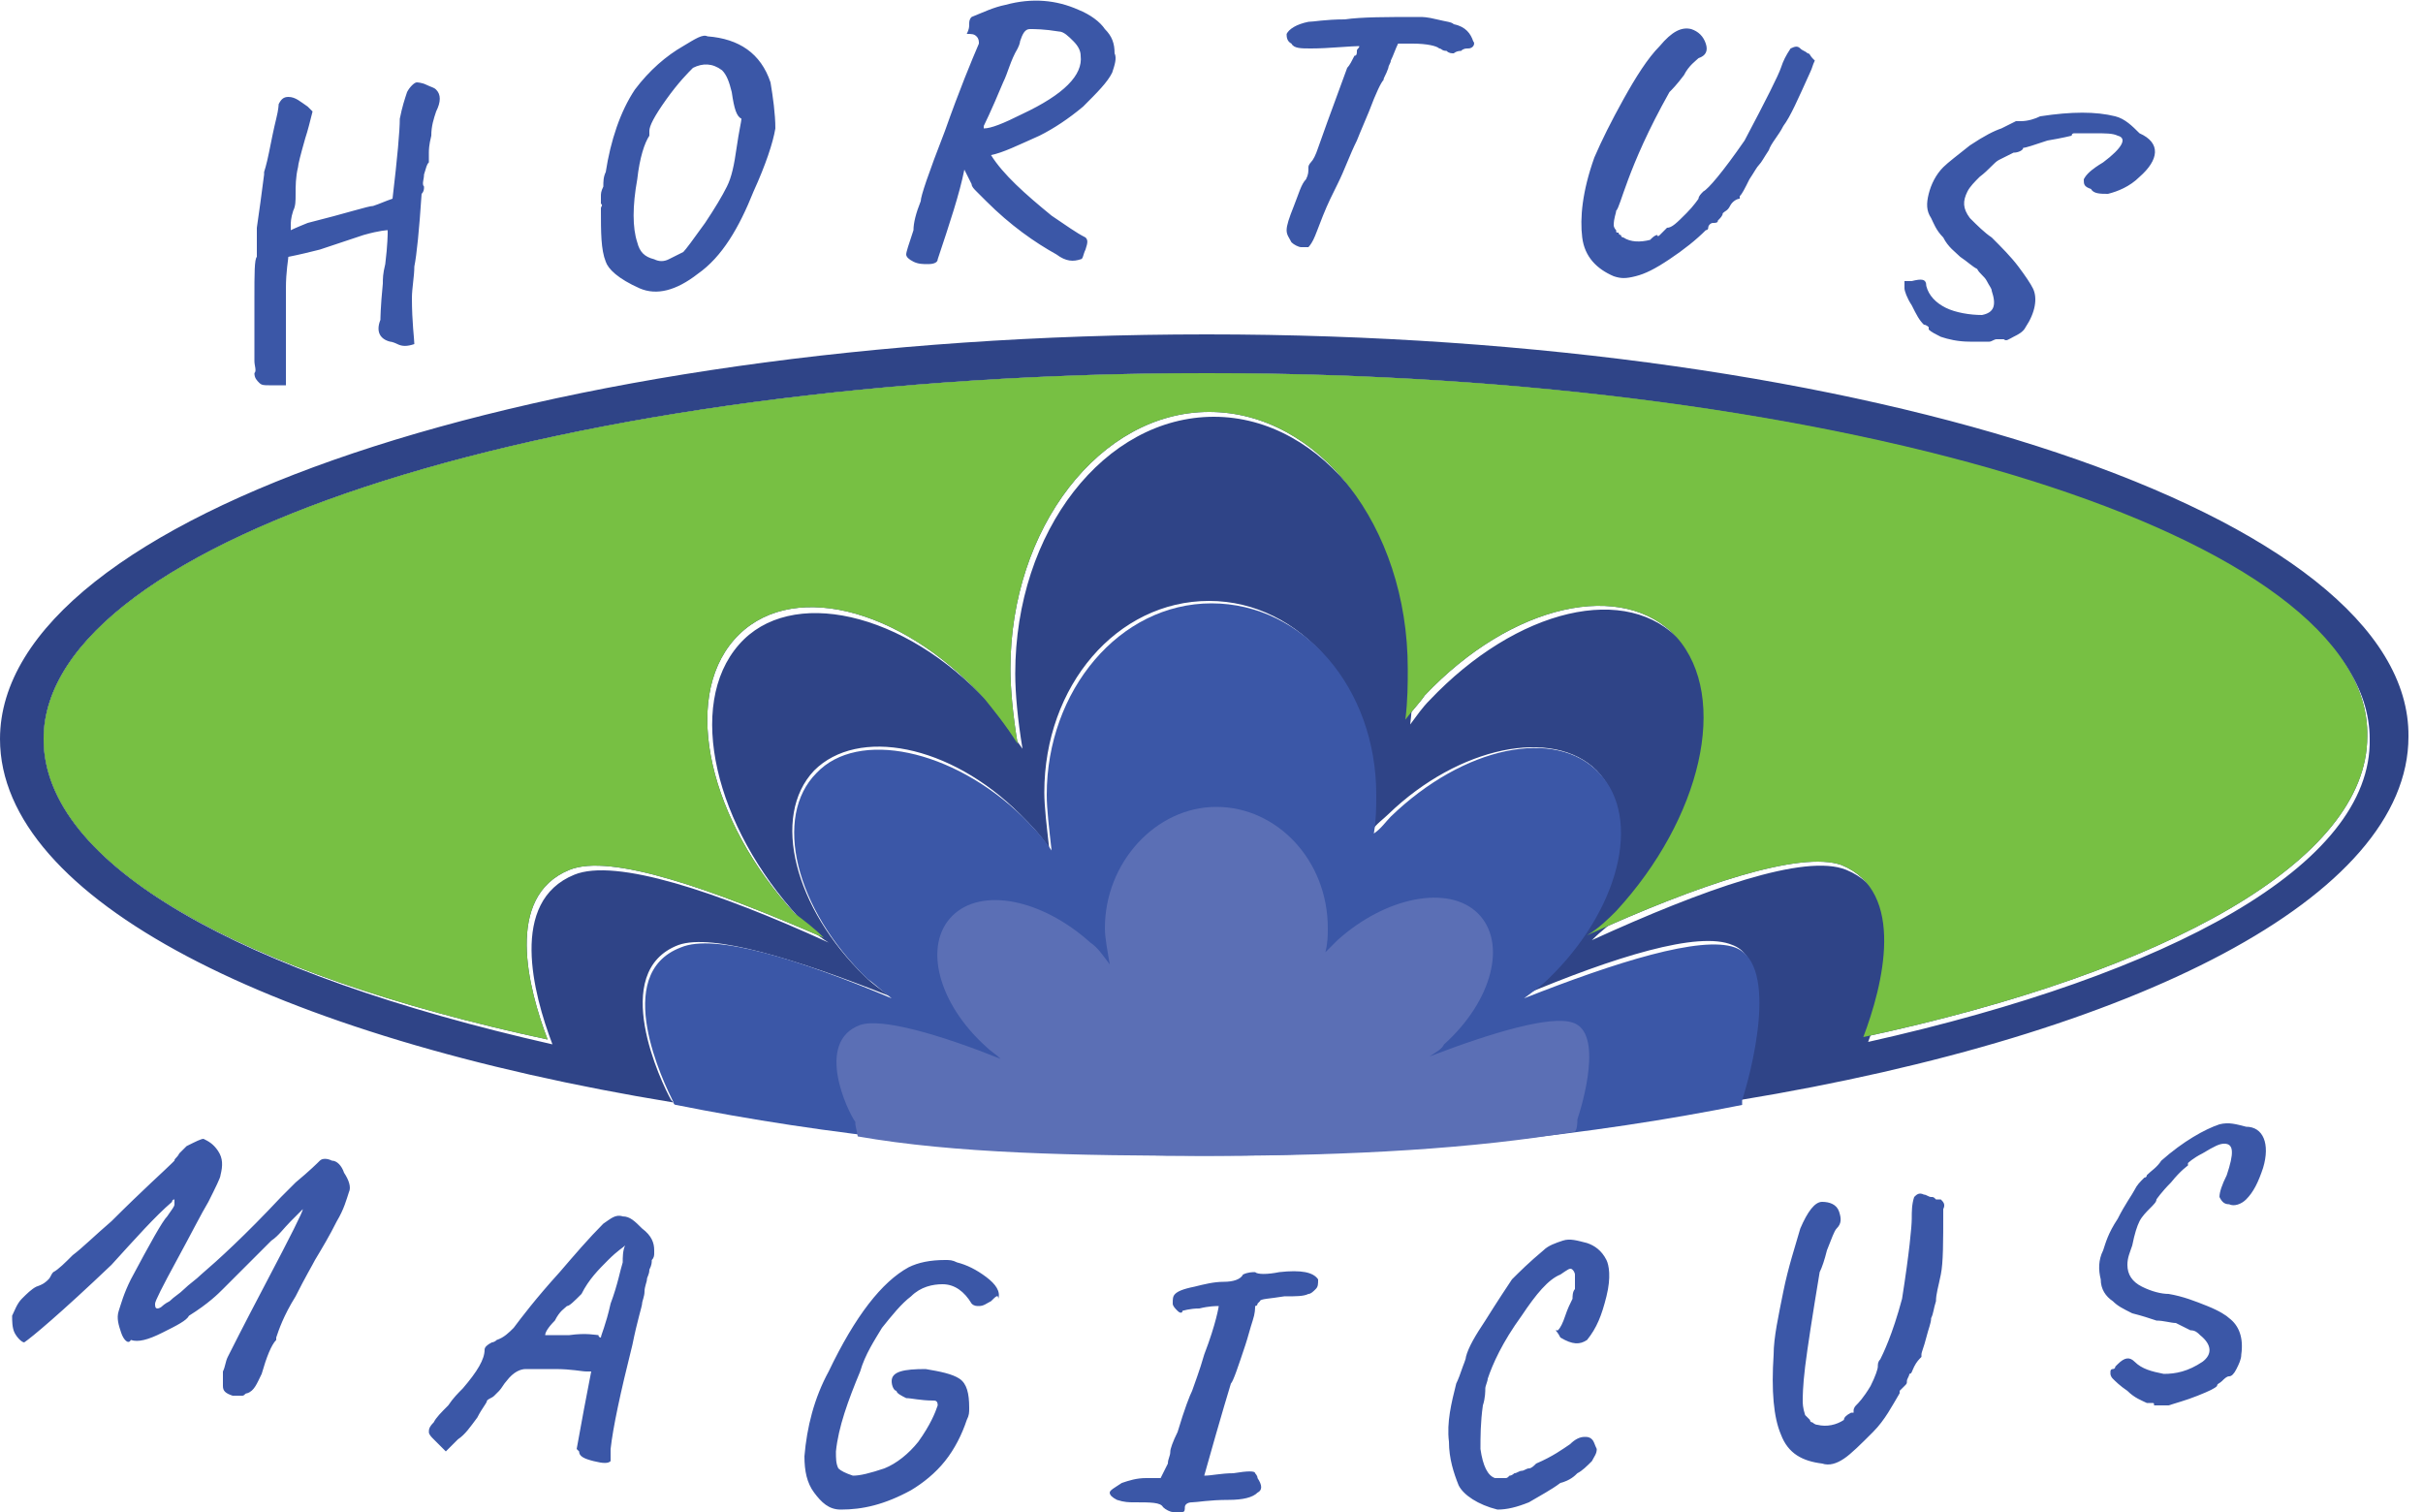
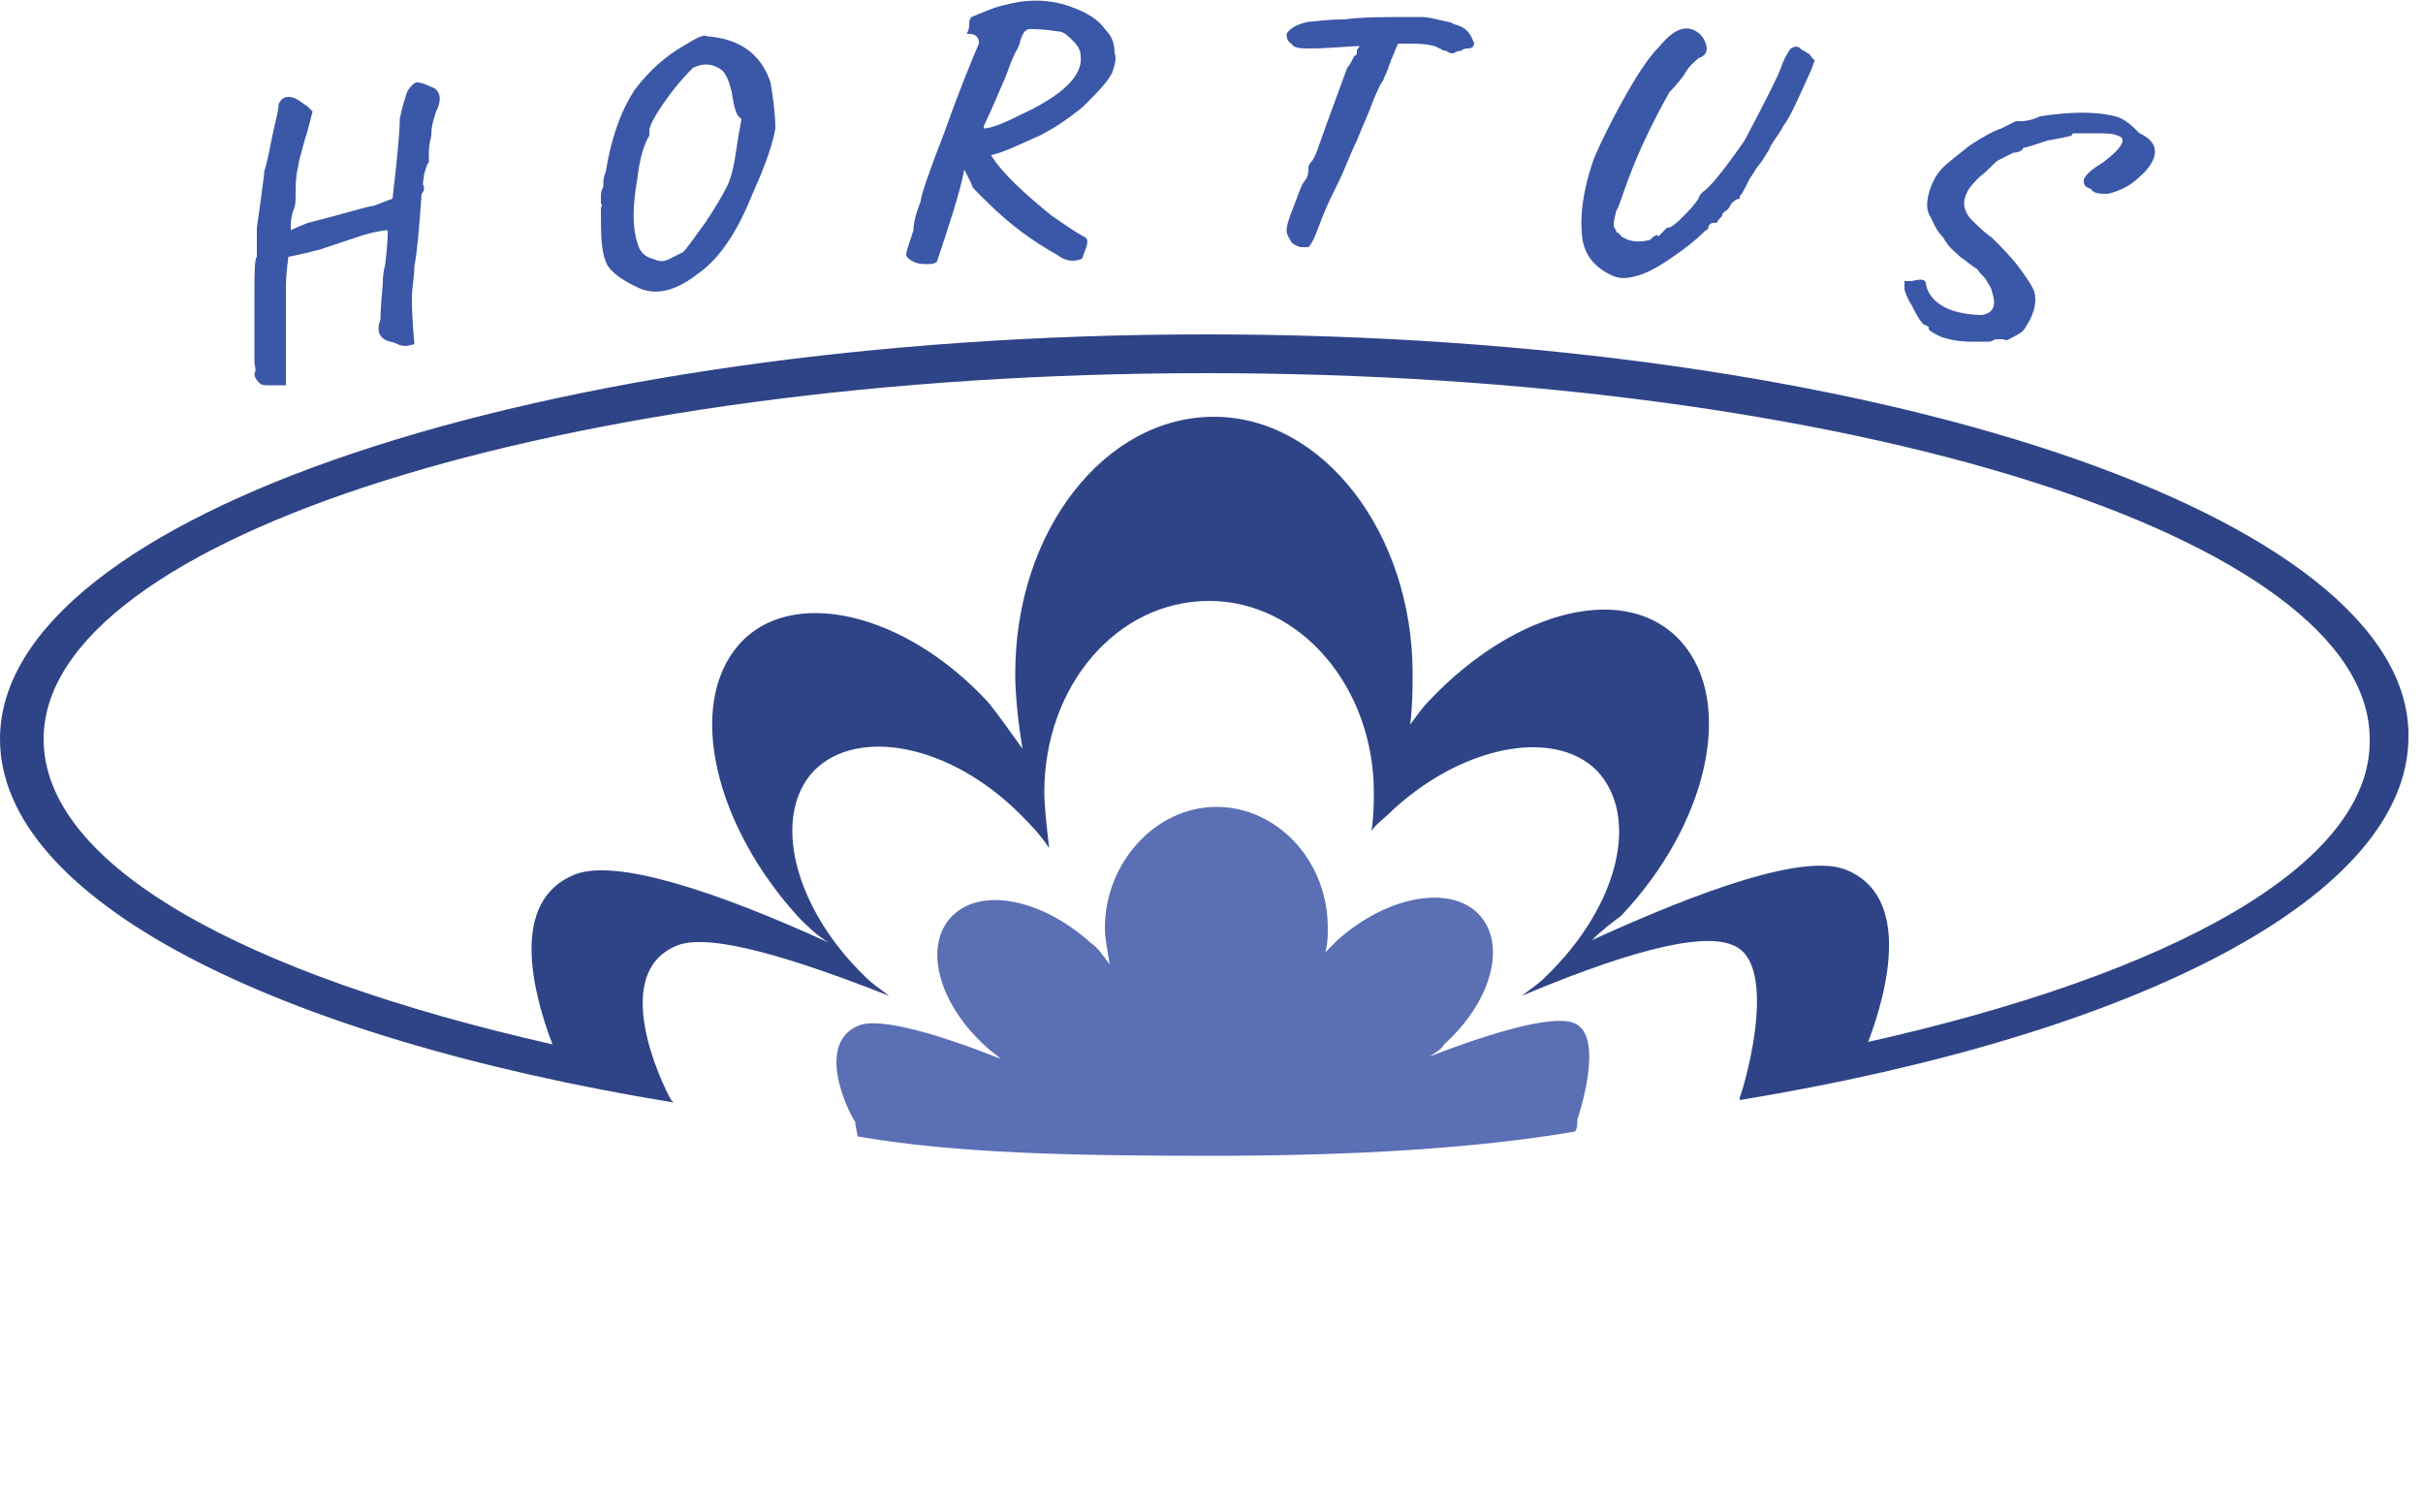
<svg xmlns="http://www.w3.org/2000/svg" xmlns:xlink="http://www.w3.org/1999/xlink" version="1.1" id="Layer_1" x="0px" y="0px" viewBox="0 0 100 62.4" style="enable-background:new 0 0 100 62.4;" xml:space="preserve">
  <style type="text/css">
	.st0{fill:#2F4487;}
	.st1{fill:#77C043;}
	.st2{fill:#3B57A7;}
	.st3{fill:#5B6FB5;}
</style>
  <g id="XMLID_24_">
    <g id="XMLID_45_">
      <path id="XMLID_50_" class="st0" d="M49.8,13.8C22.3,13.8,0,21.3,0,30.5c0,6.6,11.3,12.3,27.8,15c0,0,0,0-0.1-0.1    c-0.4-0.7-2.6-5.3,0.3-6.4c1.4-0.5,4.9,0.6,8.7,2.1c-0.4-0.3-0.7-0.5-1-0.8c-2.9-2.8-3.9-6.6-2.1-8.5c1.8-1.8,5.6-1.1,8.5,1.8    c0.4,0.4,0.8,0.8,1.2,1.4c-0.1-0.9-0.2-1.7-0.2-2.3c0-4.4,3-7.9,6.8-7.9c3.8,0,6.8,3.6,6.8,7.9c0,0.4,0,1-0.1,1.6    c0.2-0.3,0.5-0.5,0.7-0.7c2.9-2.8,6.8-3.6,8.6-1.8c1.8,1.9,0.9,5.6-2.1,8.5c-0.3,0.3-0.6,0.5-1,0.8c3.8-1.6,7.3-2.7,8.7-2.1    c1.9,0.7,0.6,5.5,0.3,6.3c0,0.1,0,0.1,0,0.1c0,0,0,0,0,0c16.4-2.7,27.6-8.4,27.6-15C99.5,21.3,77.2,13.8,49.8,13.8z M77.1,43    c0.8-2.1,1.8-6-0.9-7.1c-1.7-0.7-5.9,0.8-10.5,2.9c0.4-0.4,0.8-0.7,1.2-1c3.6-3.8,4.7-8.8,2.5-11.3c-2.2-2.5-6.8-1.4-10.4,2.4    c-0.3,0.3-0.5,0.6-0.8,1c0.1-0.8,0.1-1.5,0.1-2.1c0-5.8-3.7-10.6-8.2-10.6c-4.5,0-8.2,4.7-8.2,10.6c0,0.8,0.1,1.9,0.3,3.1    c-0.5-0.7-1-1.4-1.4-1.9c-3.5-3.8-8.2-4.8-10.3-2.4c-2.2,2.5-1,7.5,2.5,11.3c0.3,0.3,0.7,0.7,1.2,1c-4.6-2.1-8.8-3.5-10.5-2.8    c-2.7,1.1-1.7,4.9-0.9,7C10,40.2,1.8,35.7,1.8,30.5c0-8.3,21.5-15.1,48-15.1s48,6.8,48,15.1C97.9,35.7,89.6,40.2,77.1,43z" />
-       <path id="XMLID_20_" class="st0" d="M49.8,15.4c-26.5,0-48,6.8-48,15.1c0,5.2,8.2,9.7,20.8,12.4c-0.8-2.1-1.8-5.9,0.9-7    c1.7-0.7,5.9,0.8,10.5,2.8c-0.4-0.4-0.8-0.7-1.2-1c-3.5-3.8-4.7-8.8-2.5-11.3c2.2-2.5,6.8-1.4,10.3,2.4c0.4,0.5,0.9,1.1,1.4,1.9    c-0.2-1.2-0.3-2.3-0.3-3.1c0-5.8,3.7-10.6,8.2-10.6c4.5,0,8.2,4.7,8.2,10.6c0,0.6,0,1.3-0.1,2.1c0.3-0.4,0.6-0.7,0.8-1    c3.6-3.8,8.2-4.8,10.4-2.4c2.2,2.5,1,7.5-2.5,11.3c-0.3,0.3-0.7,0.7-1.2,1c4.6-2.1,8.8-3.5,10.5-2.9c2.7,1.1,1.7,5,0.9,7.1    c12.6-2.7,20.8-7.3,20.8-12.4C97.9,22.2,76.4,15.4,49.8,15.4z" />
-       <path id="XMLID_19_" class="st1" d="M49.8,15.4c-26.5,0-48,6.8-48,15.1c0,5.2,8.2,9.7,20.8,12.4c-0.8-2.1-1.8-5.9,0.9-7    c1.7-0.7,5.9,0.8,10.5,2.8c-0.4-0.4-0.8-0.7-1.2-1c-3.5-3.8-4.7-8.8-2.5-11.3c2.2-2.5,6.8-1.4,10.3,2.4c0.4,0.5,0.9,1.1,1.4,1.9    c-0.2-1.2-0.3-2.3-0.3-3.1c0-5.8,3.7-10.6,8.2-10.6c4.5,0,8.2,4.7,8.2,10.6c0,0.6,0,1.3-0.1,2.1c0.3-0.4,0.6-0.7,0.8-1    c3.6-3.8,8.2-4.8,10.4-2.4c2.2,2.5,1,7.5-2.5,11.3c-0.3,0.3-0.7,0.7-1.2,1c4.6-2.1,8.8-3.5,10.5-2.9c2.7,1.1,1.7,5,0.9,7.1    c12.6-2.7,20.8-7.3,20.8-12.4C97.9,22.2,76.4,15.4,49.8,15.4z" />
-       <path id="XMLID_18_" class="st2" d="M71.9,45.4c0.3-0.9,1.6-5.6-0.3-6.3c-1.4-0.5-4.9,0.6-8.7,2.1c0.4-0.3,0.7-0.5,1-0.8    c2.9-2.8,3.9-6.6,2.1-8.5c-1.8-1.9-5.6-1.1-8.6,1.8c-0.2,0.2-0.4,0.5-0.7,0.7c0.1-0.6,0.1-1.1,0.1-1.6c0-4.4-3-7.9-6.8-7.9    c-3.8,0-6.8,3.6-6.8,7.9c0,0.6,0.1,1.4,0.2,2.3c-0.4-0.6-0.8-1-1.2-1.4c-2.9-2.8-6.8-3.6-8.5-1.8c-1.8,1.8-0.9,5.6,2.1,8.5    c0.3,0.2,0.6,0.5,1,0.8c-3.8-1.6-7.3-2.7-8.7-2.1c-2.9,1.1-0.7,5.6-0.3,6.4c0,0.1,0.1,0.1,0.1,0.1l0,0c6,1.2,13.4,2.1,21.8,2.1    c8.7,0,16.2-0.9,22.2-2.1c0,0,0,0,0,0C71.9,45.5,71.9,45.4,71.9,45.4z" />
      <path id="XMLID_17_" class="st3" d="M65.1,46.2c0.2-0.6,1.1-3.6-0.2-4c-0.9-0.3-3.3,0.4-5.9,1.4c0.3-0.2,0.5-0.3,0.6-0.5    c2-1.8,2.6-4.2,1.4-5.4c-1.2-1.2-3.8-0.7-5.8,1.1c-0.1,0.1-0.3,0.3-0.5,0.5c0.1-0.4,0.1-0.7,0.1-1c0-2.8-2.1-5-4.6-5    c-2.5,0-4.6,2.3-4.6,5c0,0.4,0.1,0.9,0.2,1.5c-0.3-0.4-0.5-0.7-0.8-0.9c-2-1.8-4.5-2.3-5.7-1.1c-1.2,1.2-0.6,3.6,1.4,5.4    c0.2,0.2,0.4,0.3,0.6,0.5c-2.5-1-4.9-1.7-5.8-1.4c-1.9,0.7-0.5,3.6-0.2,4c0,0,0,0.1,0,0.1l0.1,0.5c4,0.7,8.9,0.8,14.6,0.8    c5.8,0,10.9-0.3,15-1C65.1,46.6,65.1,46.3,65.1,46.2C65.1,46.3,65.1,46.2,65.1,46.2z" />
    </g>
    <g id="XMLID_35_">
      <defs>
        <path id="XMLID_36_" d="M88.3,7.3c-0.4,0.4-0.9,0.6-1.3,0.7c-0.3,0-0.6,0-0.7-0.2C86,7.7,86,7.6,86,7.4c0.1-0.2,0.3-0.4,0.8-0.7     c0.8-0.6,1-1,0.6-1.1c-0.2-0.1-0.5-0.1-1-0.1c-0.5,0-0.8,0-0.8,0c0,0-0.1,0-0.1,0.1c0,0-0.4,0.1-1,0.2c-0.6,0.2-0.9,0.3-1,0.3     c0,0.1-0.2,0.2-0.4,0.2c-0.2,0.1-0.4,0.2-0.6,0.3c-0.2,0.1-0.4,0.4-0.8,0.7c-0.2,0.2-0.4,0.4-0.5,0.6c-0.2,0.4-0.2,0.7,0.1,1.1     c0.3,0.3,0.6,0.6,0.9,0.8c0.4,0.4,0.8,0.8,1.1,1.2c0.3,0.4,0.5,0.7,0.6,0.9c0.2,0.4,0.1,1-0.3,1.6c-0.1,0.2-0.3,0.3-0.5,0.4     c-0.2,0.1-0.3,0.2-0.4,0.1c-0.1,0-0.2,0-0.3,0c-0.1,0-0.2,0.1-0.3,0.1c-0.1,0-0.4,0-0.8,0c-0.5,0-0.9-0.1-1.2-0.2     c-0.2-0.1-0.4-0.2-0.5-0.3c0,0,0-0.1,0-0.1c0,0-0.1-0.1-0.2-0.1c-0.2-0.2-0.3-0.4-0.5-0.8c-0.2-0.3-0.3-0.6-0.3-0.7     c0-0.1,0-0.2,0-0.2c0,0,0-0.1,0-0.1c0,0,0.1,0,0.1,0c0,0,0.1,0,0.1,0c0.1,0,0.1,0,0.1,0c0.4-0.1,0.6-0.1,0.6,0.2     c0.1,0.4,0.4,0.7,0.8,0.9c0.4,0.2,1,0.3,1.5,0.3c0.5-0.1,0.6-0.4,0.4-1c0-0.1-0.1-0.2-0.2-0.4c-0.1-0.2-0.3-0.3-0.4-0.5     c-0.2-0.1-0.4-0.3-0.7-0.5c-0.2-0.2-0.5-0.4-0.7-0.8c-0.3-0.3-0.4-0.6-0.5-0.8c-0.2-0.3-0.2-0.6-0.1-1c0.1-0.4,0.3-0.8,0.6-1.1     c0.2-0.2,0.6-0.5,1.1-0.9c0.6-0.4,1-0.6,1.3-0.7c0.2-0.1,0.4-0.2,0.6-0.3c0,0,0.1,0,0.2,0c0.3,0,0.6-0.1,0.8-0.2     c1.3-0.2,2.3-0.2,3.1,0c0.4,0.1,0.7,0.4,1,0.7C89.2,5.9,89.1,6.6,88.3,7.3z M74.7,3c-0.5,1.1-0.8,1.8-1.1,2.2     c-0.2,0.4-0.5,0.7-0.6,1c-0.2,0.3-0.3,0.5-0.4,0.6c-0.1,0.1-0.2,0.3-0.4,0.6C72,7.8,71.9,8,71.8,8.1c0,0,0,0.1,0,0.1     c-0.1,0-0.3,0.1-0.4,0.3c-0.1,0.2-0.2,0.2-0.3,0.3C71.1,8.9,71,9,70.9,9.1c0,0.1-0.1,0.1-0.2,0.1c-0.1,0-0.2,0.1-0.2,0.2     c0,0.1-0.1,0.1-0.1,0.1c-0.4,0.4-0.9,0.8-1.5,1.2c-0.6,0.4-1,0.6-1.4,0.7c-0.4,0.1-0.6,0.1-0.9,0c-0.7-0.3-1.2-0.8-1.3-1.6     c-0.1-0.8,0-1.9,0.5-3.3C66.1,5.8,66.5,5,67,4.1c0.5-0.9,1-1.7,1.5-2.2c0.5-0.6,0.9-0.8,1.3-0.7c0.3,0.1,0.5,0.3,0.6,0.6     c0.1,0.3,0,0.5-0.3,0.6c-0.1,0.1-0.4,0.3-0.6,0.7c-0.3,0.4-0.5,0.6-0.6,0.7c-0.9,1.6-1.4,2.8-1.7,3.6c-0.3,0.8-0.4,1.2-0.5,1.3     c0,0.1-0.1,0.3-0.1,0.6c0,0,0,0.1,0.1,0.2c0,0.1,0,0.1,0.1,0.1c0,0,0,0.1,0.1,0.1c0,0.1,0.1,0.1,0.1,0.1c0.3,0.2,0.7,0.2,1.1,0.1     c0.1-0.1,0.2-0.2,0.3-0.2c0,0,0,0.1,0.1,0c0,0,0,0,0.1-0.1c0,0,0.1-0.1,0.2-0.2c0.2,0,0.4-0.2,0.8-0.6c0.3-0.3,0.5-0.6,0.5-0.6     c0-0.1,0.1-0.2,0.2-0.3c0.2-0.1,0.8-0.8,1.7-2.1c0.9-1.7,1.4-2.7,1.5-3c0.1-0.3,0.2-0.5,0.4-0.8c0.2-0.1,0.3-0.1,0.4,0     c0.1,0.1,0.2,0.1,0.3,0.2c0.1,0,0.1,0.1,0.2,0.2c0.1,0.1,0.1,0.1,0.1,0.1C74.8,2.7,74.8,2.8,74.7,3z M60.6,2     c-0.1,0-0.2,0-0.3,0.1c-0.2,0-0.3,0.1-0.3,0.1c-0.1,0-0.2,0-0.3-0.1C59.5,2.1,59.5,2,59.4,2c-0.1-0.1-0.5-0.2-1.1-0.2     c-0.3,0-0.5,0-0.6,0c-0.1,0.2-0.2,0.5-0.3,0.7c0,0.1-0.1,0.2-0.1,0.3c-0.1,0.3-0.2,0.4-0.2,0.5c-0.1,0.1-0.3,0.5-0.6,1.3     C56.2,5.3,56,5.8,56,5.8c-0.3,0.6-0.5,1.2-0.8,1.8C55,8,54.8,8.4,54.6,8.9c-0.2,0.5-0.3,0.8-0.4,1c-0.1,0.2-0.2,0.3-0.2,0.3     c-0.1,0-0.1,0-0.3,0c-0.1,0-0.3-0.1-0.4-0.2c-0.1-0.2-0.2-0.3-0.2-0.5c0-0.2,0.1-0.5,0.3-1c0.2-0.5,0.3-0.9,0.5-1.1     C54,7.2,54,7.1,54,6.9c0-0.1,0.1-0.2,0.1-0.2c0.1-0.1,0.2-0.3,0.3-0.6c0.1-0.3,0.5-1.4,1.2-3.3c0.1-0.1,0.2-0.3,0.3-0.5     C56,2.3,56,2.2,56,2.1c0-0.1,0.1-0.1,0.1-0.2c0,0,0,0,0.1,0c0,0,0.1,0,0.1,0c0,0,0,0,0,0c-0.7,0-1.4,0.1-2.2,0.1     c-0.4,0-0.7,0-0.8-0.2c-0.2-0.1-0.2-0.3-0.2-0.4c0.1-0.2,0.4-0.4,0.9-0.5c0.2,0,0.7-0.1,1.5-0.1c0.7-0.1,1.7-0.1,3.1-0.1     c0.1,0,0.3,0,0.7,0.1c0.4,0.1,0.6,0.1,0.7,0.2c0.5,0.1,0.7,0.4,0.8,0.7C60.9,1.8,60.8,2,60.6,2z M44.6,2.3c0-0.2-0.1-0.4-0.3-0.6     c-0.2-0.2-0.4-0.4-0.6-0.4c-0.6-0.1-1-0.1-1.2-0.1c-0.2,0-0.3,0.2-0.4,0.5c0,0,0,0.1-0.1,0.3c-0.3,0.5-0.4,1-0.6,1.4     c-0.5,1.2-0.8,1.8-0.8,1.8c0,0.1,0,0.1,0,0.1c0.3,0,0.8-0.2,1.6-0.6C43.9,3.9,44.7,3.1,44.6,2.3z M45.9,3     c-0.2,0.4-0.6,0.8-1.2,1.4c-0.6,0.5-1.2,0.9-1.8,1.2c-0.9,0.4-1.5,0.7-2,0.8c0.5,0.8,1.4,1.6,2.5,2.5c0.6,0.4,1,0.7,1.4,0.9     c0.1,0.1,0.1,0.2,0,0.5c-0.1,0.2-0.1,0.4-0.2,0.4c-0.3,0.1-0.6,0.1-1-0.2c-0.9-0.5-1.9-1.2-2.9-2.2c-0.2-0.2-0.3-0.3-0.4-0.4     c-0.1-0.1-0.2-0.2-0.2-0.3c-0.1-0.2-0.2-0.4-0.3-0.6c-0.2,1-0.6,2.2-1.1,3.7c0,0.1-0.1,0.2-0.4,0.2c-0.2,0-0.4,0-0.6-0.1     c-0.2-0.1-0.3-0.2-0.3-0.3c0-0.1,0.1-0.4,0.3-1c0-0.3,0.1-0.7,0.3-1.2c0-0.2,0.3-1.1,1-2.9c0.6-1.7,1.1-2.9,1.4-3.6     c0-0.1,0-0.2-0.1-0.3c-0.1-0.1-0.2-0.1-0.4-0.1C40,1.2,40,1.1,40,1c0-0.1,0-0.2,0.1-0.3c0.5-0.2,0.9-0.4,1.4-0.5     c1.1-0.3,2.1-0.2,3,0.2c0.5,0.2,0.9,0.5,1.1,0.8c0.3,0.3,0.4,0.6,0.4,1C46.1,2.4,46,2.7,45.9,3z M30.2,3.8     c-0.1-0.4-0.2-0.7-0.4-0.9c-0.4-0.3-0.8-0.3-1.2-0.1C28.4,3,28,3.4,27.5,4.1c-0.5,0.7-0.7,1.1-0.7,1.3c0,0.1,0,0.1,0,0.2     c-0.2,0.3-0.4,0.9-0.5,1.8c-0.2,1.1-0.2,2,0,2.6c0.1,0.4,0.3,0.6,0.7,0.7c0.2,0.1,0.4,0.1,0.6,0c0.2-0.1,0.4-0.2,0.6-0.3     c0.1-0.1,0.4-0.5,0.9-1.2c0.4-0.6,0.7-1.1,0.9-1.5c0.2-0.4,0.3-0.9,0.4-1.6c0.1-0.7,0.2-1.1,0.2-1.2C30.4,4.8,30.3,4.5,30.2,3.8z      M32,5.3c-0.1,0.6-0.4,1.5-0.9,2.6c-0.6,1.5-1.3,2.7-2.3,3.4c-0.9,0.7-1.7,0.9-2.4,0.6c-0.9-0.4-1.3-0.8-1.4-1.1     c-0.2-0.5-0.2-1.2-0.2-2.2c0-0.1,0.1-0.1,0-0.2c0-0.1,0-0.2,0-0.3c0-0.1,0-0.2,0.1-0.4c0-0.2,0-0.4,0.1-0.6     c0.2-1.3,0.6-2.5,1.2-3.4c0.6-0.8,1.3-1.4,2-1.8c0.5-0.3,0.8-0.5,1-0.4c1.3,0.1,2.2,0.7,2.6,1.9C31.9,4,32,4.7,32,5.3z M18,4.6     c-0.1,0.3-0.2,0.6-0.2,1c-0.1,0.4-0.1,0.6-0.1,0.7c0,0.2,0,0.3,0,0.4c-0.1,0.1-0.1,0.2-0.2,0.5c0,0.2-0.1,0.4,0,0.5     c0,0.1,0,0.2-0.1,0.3c-0.1,1.5-0.2,2.5-0.3,3c0,0.4-0.1,0.9-0.1,1.3c0,1,0.1,1.7,0.1,1.9c-0.3,0.1-0.5,0.1-0.7,0     c-0.2-0.1-0.3-0.1-0.3-0.1c-0.4-0.1-0.6-0.4-0.4-0.9c0,0,0-0.5,0.1-1.5c0-0.2,0-0.4,0.1-0.8c0.1-0.8,0.1-1.3,0.1-1.3     c0,0,0-0.1,0-0.1c0,0-0.3,0-1,0.2c-0.6,0.2-1.2,0.4-1.8,0.6c-0.4,0.1-0.8,0.2-1.3,0.3c0,0.1-0.1,0.6-0.1,1.3c0,0.8,0,1.5,0,2.1     c0,0.7,0,1.3,0,1.9c-0.4,0-0.6,0-0.7,0c-0.2,0-0.3,0-0.4-0.1c-0.1-0.1-0.2-0.2-0.2-0.4c0.1-0.1,0-0.3,0-0.5c0-0.1,0-0.3,0-0.6     c0-0.3,0-1,0-2c0-1,0-1.6,0.1-1.7c0,0,0-0.1,0-0.1c0-0.1,0-0.3,0-0.5c0-0.3,0-0.5,0-0.6c0.1-0.7,0.2-1.4,0.3-2.2c0,0,0,0,0-0.1     c0,0,0.1-0.3,0.2-0.8c0.1-0.5,0.2-1,0.3-1.4c0.1-0.4,0.1-0.6,0.1-0.6c0.1-0.2,0.2-0.3,0.4-0.3c0.3,0,0.5,0.2,0.8,0.4     c0.1,0.1,0.1,0.1,0.2,0.2c-0.1,0.4-0.2,0.8-0.3,1.1c-0.2,0.7-0.3,1.1-0.3,1.2c-0.1,0.4-0.1,0.8-0.1,1.1c0,0.3,0,0.5-0.1,0.7     C12,9,12,9.2,12,9.3c0,0.1,0,0.2,0,0.2c0,0,0.2-0.1,0.7-0.3c1.6-0.4,2.5-0.7,2.7-0.7c0.3-0.1,0.5-0.2,0.8-0.3     c0.2-1.7,0.3-2.8,0.3-3.3c0.1-0.5,0.2-0.8,0.3-1.1c0.1-0.2,0.3-0.4,0.4-0.4c0,0,0.2,0,0.4,0.1c0.2,0.1,0.3,0.1,0.4,0.2     C18.2,3.9,18.2,4.2,18,4.6z" />
      </defs>
      <use xlink:href="#XMLID_36_" style="overflow:visible;fill:#3B57A7;" />
      <clipPath id="XMLID_57_">
        <use xlink:href="#XMLID_36_" style="overflow:visible;" />
      </clipPath>
    </g>
    <g id="XMLID_25_">
      <defs>
-         <path id="XMLID_26_" d="M93.4,48.2c-0.2,0.6-0.4,1-0.7,1.3c-0.2,0.2-0.5,0.3-0.7,0.2c-0.2,0-0.3-0.1-0.4-0.3     c0-0.2,0.1-0.5,0.3-0.9c0.3-0.9,0.3-1.3-0.1-1.3c-0.2,0-0.4,0.1-0.9,0.4c-0.4,0.2-0.6,0.4-0.6,0.4c0,0,0,0.1,0,0.1     c0,0-0.3,0.2-0.7,0.7c-0.4,0.4-0.6,0.7-0.6,0.7c0,0.1-0.1,0.2-0.3,0.4c-0.1,0.1-0.3,0.3-0.4,0.5c-0.1,0.2-0.2,0.5-0.3,1     c-0.1,0.3-0.2,0.5-0.2,0.8c0,0.4,0.2,0.7,0.6,0.9c0.4,0.2,0.8,0.3,1.1,0.3c0.6,0.1,1.1,0.3,1.6,0.5c0.5,0.2,0.8,0.4,0.9,0.5     c0.4,0.3,0.6,0.8,0.5,1.5c0,0.2-0.1,0.4-0.2,0.6c-0.1,0.2-0.2,0.3-0.3,0.3c-0.1,0-0.2,0.1-0.3,0.2c-0.1,0.1-0.2,0.1-0.2,0.2     c-0.1,0.1-0.3,0.2-0.8,0.4c-0.5,0.2-0.9,0.3-1.2,0.4c-0.2,0-0.4,0-0.6,0c0-0.1,0-0.1-0.1-0.1c0,0-0.1,0-0.2,0     c-0.2-0.1-0.5-0.2-0.8-0.5c-0.3-0.2-0.5-0.4-0.6-0.5c-0.1-0.1-0.1-0.2-0.1-0.2c0,0,0-0.1,0-0.1c0,0,0-0.1,0.1-0.1     c0,0,0.1,0,0.1-0.1c0,0,0.1-0.1,0.1-0.1c0.3-0.3,0.5-0.3,0.7-0.1c0.3,0.3,0.7,0.4,1.2,0.5c0.5,0,1-0.1,1.6-0.5     c0.4-0.3,0.4-0.7-0.1-1.1c-0.1-0.1-0.2-0.2-0.4-0.2c-0.2-0.1-0.4-0.2-0.6-0.3c-0.2,0-0.5-0.1-0.8-0.1c-0.3-0.1-0.6-0.2-1-0.3     c-0.4-0.2-0.6-0.3-0.8-0.5c-0.3-0.2-0.5-0.5-0.5-0.9c-0.1-0.4-0.1-0.8,0.1-1.2c0.1-0.3,0.2-0.7,0.6-1.3c0.3-0.6,0.6-1,0.7-1.2     c0.1-0.2,0.2-0.3,0.4-0.5c0,0,0.1,0,0.1-0.1c0.2-0.2,0.4-0.3,0.6-0.6c0.9-0.8,1.8-1.3,2.4-1.5c0.4-0.1,0.7,0,1.1,0.1     C93.4,46.5,93.7,47.2,93.4,48.2z M80.1,52.6c-0.1,0.5-0.2,0.8-0.2,1.1c-0.1,0.3-0.1,0.5-0.2,0.7c0,0.2-0.1,0.4-0.2,0.8     c-0.1,0.4-0.2,0.6-0.2,0.7c0,0,0,0.1,0,0.1c-0.1,0.1-0.2,0.2-0.3,0.4c-0.1,0.2-0.1,0.3-0.2,0.3c0,0.1-0.1,0.2-0.1,0.3     c0,0.1,0,0.1-0.1,0.2c-0.1,0.1-0.2,0.2-0.2,0.2c0,0.1,0,0.1,0,0.1c-0.3,0.5-0.6,1.1-1.1,1.6c-0.5,0.5-0.9,0.9-1.2,1.1     c-0.3,0.2-0.6,0.3-0.9,0.2c-0.8-0.1-1.4-0.4-1.7-1.2c-0.3-0.7-0.4-1.8-0.3-3.3c0-0.7,0.2-1.6,0.4-2.6c0.2-1,0.5-1.9,0.7-2.6     c0.3-0.7,0.6-1.1,0.9-1.1c0.3,0,0.6,0.1,0.7,0.4c0.1,0.3,0.1,0.5-0.1,0.7c-0.1,0.1-0.2,0.4-0.4,0.9c-0.1,0.4-0.2,0.7-0.3,0.9     c-0.3,1.8-0.5,3.1-0.6,3.9c-0.1,0.8-0.1,1.3-0.1,1.4c0,0.1,0,0.3,0.1,0.6c0,0,0.1,0.1,0.1,0.1s0.1,0.1,0.1,0.1c0,0,0,0.1,0.1,0.1     c0,0,0.1,0.1,0.2,0.1c0.4,0.1,0.8,0,1.1-0.2c0-0.1,0.1-0.2,0.3-0.3c0,0,0.1,0,0.1,0c0,0,0,0,0-0.1c0,0,0-0.1,0.1-0.2     c0.1-0.1,0.3-0.3,0.6-0.8c0.2-0.4,0.3-0.7,0.3-0.8c0-0.1,0-0.2,0.1-0.3c0.1-0.2,0.5-1,0.9-2.5c0.3-1.9,0.4-3,0.4-3.3     c0-0.3,0-0.6,0.1-0.9c0.1-0.1,0.2-0.2,0.4-0.1c0.1,0,0.2,0.1,0.3,0.1c0.1,0,0.1,0,0.2,0.1c0.1,0,0.1,0,0.2,0     c0.1,0.1,0.2,0.2,0.1,0.4C80.2,51.3,80.2,52.1,80.1,52.6z M66.3,53.5c-0.2,0.8-0.4,1.3-0.8,1.8c-0.3,0.2-0.6,0.2-1.1-0.1     c-0.1-0.2-0.2-0.3-0.2-0.3c0,0,0,0,0.1,0c0.1-0.1,0.2-0.3,0.3-0.6c0.1-0.3,0.2-0.5,0.3-0.7c0-0.1,0-0.3,0.1-0.4     c0-0.1,0-0.2,0-0.2c0-0.1,0-0.1,0-0.2c0-0.1,0-0.1,0-0.1c0,0,0-0.1,0-0.1c0,0,0-0.1-0.1-0.2c-0.1-0.1-0.2,0-0.5,0.2     c-0.5,0.2-1,0.8-1.6,1.7c-0.8,1.1-1.2,2-1.4,2.6c0,0.1-0.1,0.3-0.1,0.4c0,0.1,0,0.4-0.1,0.7c-0.1,0.7-0.1,1.3-0.1,1.8     c0.1,0.7,0.3,1.1,0.6,1.2c0.1,0,0.1,0,0.2,0c0.1,0,0.1,0,0.2,0c0.1,0,0.1,0,0.2-0.1c0.1,0,0.2-0.1,0.2-0.1c0.1,0,0.2-0.1,0.3-0.1     c0.1,0,0.2-0.1,0.3-0.1c0.1,0,0.2-0.1,0.3-0.2c0.7-0.3,1.1-0.6,1.4-0.8c0.2-0.2,0.4-0.3,0.6-0.3c0.1,0,0.2,0,0.3,0.1     c0.1,0.1,0.1,0.2,0.2,0.4c0,0.2-0.1,0.3-0.2,0.5c-0.2,0.2-0.4,0.4-0.6,0.5c-0.1,0.1-0.3,0.3-0.7,0.4c-0.4,0.3-0.8,0.5-1.3,0.8     c-0.5,0.2-0.9,0.3-1.3,0.3c-0.8-0.2-1.4-0.6-1.6-1c-0.2-0.5-0.4-1.1-0.4-1.8c-0.1-0.8,0.1-1.6,0.3-2.4c0,0,0.1-0.2,0.2-0.5     c0.1-0.3,0.2-0.5,0.2-0.6c0.1-0.4,0.4-0.9,0.8-1.5c0.5-0.8,0.9-1.4,1.1-1.7c0.3-0.3,0.7-0.7,1.3-1.2c0.2-0.2,0.5-0.3,0.8-0.4     c0.3-0.1,0.6,0,1,0.1c0.3,0.1,0.6,0.3,0.8,0.7C66.4,52.2,66.5,52.7,66.3,53.5z M54.3,53.2c-0.1,0.1-0.2,0.2-0.3,0.2     c-0.2,0.1-0.5,0.1-1,0.1c-0.6,0.1-1,0.1-1,0.2c0,0-0.1,0.1-0.1,0.1c0,0.1-0.1,0.1-0.1,0.1c0,0.1,0,0.3-0.1,0.6     c-0.1,0.3-0.2,0.7-0.3,1c-0.3,0.9-0.5,1.5-0.6,1.6c0,0-0.4,1.3-1.1,3.8c0.3,0,0.7-0.1,1.2-0.1c0.6-0.1,0.9-0.1,0.9,0     c0,0,0.1,0.1,0.1,0.2c0.2,0.3,0.2,0.5,0,0.6c-0.2,0.2-0.6,0.3-1.2,0.3c-0.8,0-1.3,0.1-1.5,0.1c-0.2,0-0.3,0.1-0.3,0.2     c0,0.1,0,0.2-0.1,0.2c-0.1,0.1-0.2,0.1-0.4,0c-0.1,0-0.3-0.1-0.4-0.2c-0.1-0.2-0.5-0.2-1.2-0.2c-0.2,0-0.4,0-0.7-0.1     c-0.2-0.1-0.3-0.2-0.3-0.3c0-0.1,0.2-0.2,0.5-0.4c0.3-0.1,0.6-0.2,1-0.2c0.2,0,0.4,0,0.6,0c0.1-0.2,0.2-0.4,0.3-0.6     c0-0.2,0.1-0.3,0.1-0.5c0-0.1,0.1-0.4,0.3-0.8c0.3-1,0.5-1.5,0.6-1.7c0.1-0.3,0.3-0.8,0.5-1.5c0.5-1.3,0.6-2,0.6-2     c-0.1,0-0.4,0-0.8,0.1c-0.4,0-0.7,0.1-0.7,0.1c0,0.1-0.1,0.1-0.2,0c-0.1-0.1-0.2-0.2-0.2-0.3c0-0.2,0-0.3,0.1-0.4     c0.1-0.1,0.3-0.2,0.8-0.3c0.4-0.1,0.8-0.2,1.2-0.2c0.4,0,0.7-0.1,0.8-0.3c0.2-0.1,0.4-0.1,0.5-0.1c0.1,0.1,0.5,0.1,1,0     c0.9-0.1,1.4,0,1.6,0.3C54.4,53,54.4,53.1,54.3,53.2z M40.9,53.7c-0.2,0.1-0.3,0.2-0.5,0.2c-0.1,0-0.2,0-0.3-0.1     c-0.3-0.5-0.7-0.8-1.2-0.8c-0.4,0-0.9,0.1-1.3,0.5c-0.4,0.3-0.8,0.8-1.2,1.3c-0.3,0.5-0.7,1.1-0.9,1.8c-0.5,1.2-0.9,2.3-1,3.3     c0,0.3,0,0.5,0.1,0.7c0.1,0.1,0.3,0.2,0.6,0.3c0.3,0,0.7-0.1,1.3-0.3c0.5-0.2,1-0.6,1.4-1.1c0.5-0.7,0.7-1.2,0.8-1.5     c0-0.2-0.1-0.2-0.2-0.2c-0.5,0-0.9-0.1-1.1-0.1c-0.2-0.1-0.4-0.2-0.4-0.3c-0.1,0-0.2-0.2-0.2-0.4c0-0.4,0.5-0.5,1.4-0.5     c0.6,0.1,1.1,0.2,1.4,0.4c0.3,0.2,0.4,0.6,0.4,1.2c0,0.2,0,0.3-0.1,0.5c-0.2,0.6-0.5,1.2-0.9,1.7c-0.4,0.5-0.9,0.9-1.4,1.2     c-1.1,0.6-2,0.8-2.9,0.8c-0.5,0-0.8-0.3-1.1-0.7c-0.3-0.4-0.4-0.9-0.4-1.5c0.1-1.2,0.4-2.4,1-3.5c1.1-2.3,2.2-3.7,3.3-4.3     c0.4-0.2,0.9-0.3,1.5-0.3c0.2,0,0.3,0,0.5,0.1c0.4,0.1,0.8,0.3,1.2,0.6c0.4,0.3,0.6,0.6,0.5,0.9C41.2,53.4,41.1,53.5,40.9,53.7z      M25.1,52c-0.4,0.4-0.8,0.8-1.1,1.4c-0.3,0.3-0.5,0.5-0.6,0.5c-0.1,0.1-0.3,0.2-0.5,0.6c-0.3,0.3-0.4,0.5-0.4,0.6     c0.4,0,0.7,0,1,0c0.7-0.1,1.1,0,1.2,0c0,0.1,0.1,0.1,0.1,0.1c0,0,0,0,0,0c0-0.1,0.2-0.5,0.4-1.4c0.3-0.8,0.4-1.4,0.5-1.7     c0-0.2,0-0.5,0.1-0.7C25.7,51.5,25.5,51.6,25.1,52z M27,51.7c0,0.1,0,0.2-0.1,0.3c0,0.1,0,0.2-0.1,0.4c0,0.2-0.1,0.3-0.1,0.4     c0,0.1-0.1,0.3-0.1,0.5c0,0.2-0.1,0.4-0.1,0.5c0,0.1-0.2,0.7-0.4,1.7c-0.5,2-0.8,3.4-0.9,4.3c0,0.1,0,0.2,0,0.3     c0,0.1,0,0.2,0,0.2c-0.1,0.1-0.3,0.1-0.7,0c-0.4-0.1-0.6-0.2-0.6-0.4c0,0-0.1-0.1-0.1-0.1c0.2-1.1,0.4-2.2,0.6-3.2     c-0.1,0-0.1,0-0.2,0c-0.2,0-0.6-0.1-1.3-0.1c-0.7,0-1.1,0-1.2,0c-0.2,0-0.5,0.1-0.8,0.5c-0.1,0.1-0.2,0.3-0.3,0.4     c-0.1,0.1-0.2,0.2-0.2,0.2c-0.1,0.1-0.2,0.1-0.3,0.2c0,0.1-0.2,0.3-0.4,0.7c-0.3,0.4-0.5,0.7-0.8,0.9c-0.2,0.2-0.3,0.3-0.5,0.5     c-0.2-0.2-0.3-0.3-0.5-0.5c-0.1-0.1-0.2-0.2-0.2-0.3c0-0.1,0-0.2,0.2-0.4c0.1-0.2,0.3-0.4,0.6-0.7c0.2-0.3,0.4-0.5,0.6-0.7     c0.6-0.7,0.9-1.2,0.9-1.6c0-0.1,0.1-0.2,0.3-0.3c0,0,0.1,0,0.2-0.1c0.3-0.1,0.5-0.3,0.7-0.5c0.3-0.4,0.9-1.2,1.9-2.3     c0.6-0.7,1.2-1.4,1.8-2c0.3-0.2,0.5-0.4,0.8-0.3c0.3,0,0.5,0.2,0.8,0.5c0.4,0.3,0.5,0.6,0.5,0.9C27,51.5,27,51.6,27,51.7z      M14.4,49.2c-0.1,0.3-0.2,0.7-0.5,1.2c-0.3,0.6-0.6,1.1-0.9,1.6c-0.1,0.2-0.4,0.7-0.8,1.5c-0.5,0.8-0.7,1.4-0.8,1.7     c0,0,0,0.1,0,0.1c-0.2,0.2-0.4,0.7-0.6,1.4c-0.2,0.4-0.3,0.7-0.6,0.8c-0.1,0-0.1,0.1-0.2,0.1c0,0-0.1,0-0.1,0c0,0-0.1,0-0.1,0     c-0.1,0-0.1,0-0.2,0c-0.3-0.1-0.4-0.2-0.4-0.4c0-0.2,0-0.4,0-0.6c0.1-0.2,0.1-0.4,0.2-0.6c0.1-0.2,0.6-1.2,1.6-3.1     c1-1.9,1.5-2.9,1.5-3c-0.1,0.1-0.2,0.2-0.5,0.5c-0.3,0.3-0.5,0.6-0.8,0.8c-0.5,0.5-1,1-1.5,1.5c-0.1,0.1-0.3,0.3-0.5,0.5     c-0.2,0.2-0.6,0.6-1.4,1.1c-0.1,0.2-0.5,0.4-1.1,0.7c-0.6,0.3-1,0.4-1.3,0.3C5.3,55.5,5.1,55.3,5,55c-0.1-0.3-0.2-0.6-0.1-0.9     c0.1-0.3,0.2-0.7,0.5-1.3c0.8-1.5,1.3-2.4,1.5-2.6c0.2-0.3,0.3-0.4,0.3-0.5c0-0.1,0-0.1,0-0.2c0,0-0.1,0-0.1,0.1     c-0.7,0.6-1.5,1.5-2.5,2.6c-2.1,2-3.3,3-3.6,3.2c-0.1,0-0.3-0.2-0.4-0.4c-0.1-0.2-0.1-0.5-0.1-0.7c0.1-0.2,0.2-0.5,0.4-0.7     c0.2-0.2,0.4-0.4,0.6-0.5C1.8,53,1.9,52.9,2,52.8c0.1-0.1,0.1-0.2,0.2-0.3c0.2-0.1,0.5-0.4,0.8-0.7c0.4-0.3,0.9-0.8,1.6-1.4     c1.3-1.3,2.2-2.1,2.5-2.4c0,0,0.1-0.1,0.1-0.1c0-0.1,0.1-0.1,0.2-0.3c0.1-0.1,0.2-0.2,0.3-0.3C8.1,47.1,8.3,47,8.4,47     c0.2,0.1,0.4,0.2,0.6,0.5c0.2,0.3,0.2,0.6,0.1,1c0,0.1-0.2,0.5-0.5,1.1c-0.3,0.5-0.7,1.3-1.3,2.4c-0.6,1.1-0.9,1.7-0.9,1.8     c0,0.1,0,0.2,0.1,0.2c0,0,0.1,0,0.2-0.1c0,0,0.1-0.1,0.3-0.2c0.2-0.2,0.4-0.3,0.6-0.5c0.2-0.2,0.5-0.4,0.7-0.6     c0.7-0.6,1.8-1.6,3.3-3.2c0.1-0.1,0.3-0.3,0.6-0.6c0.6-0.5,0.9-0.8,1-0.9c0.1-0.1,0.3-0.1,0.5,0c0.2,0,0.4,0.2,0.5,0.5     C14.4,48.7,14.5,49,14.4,49.2z" />
-       </defs>
+         </defs>
      <use xlink:href="#XMLID_26_" style="overflow:visible;fill:#3B57A7;" />
      <clipPath id="XMLID_58_">
        <use xlink:href="#XMLID_26_" style="overflow:visible;" />
      </clipPath>
    </g>
  </g>
</svg>